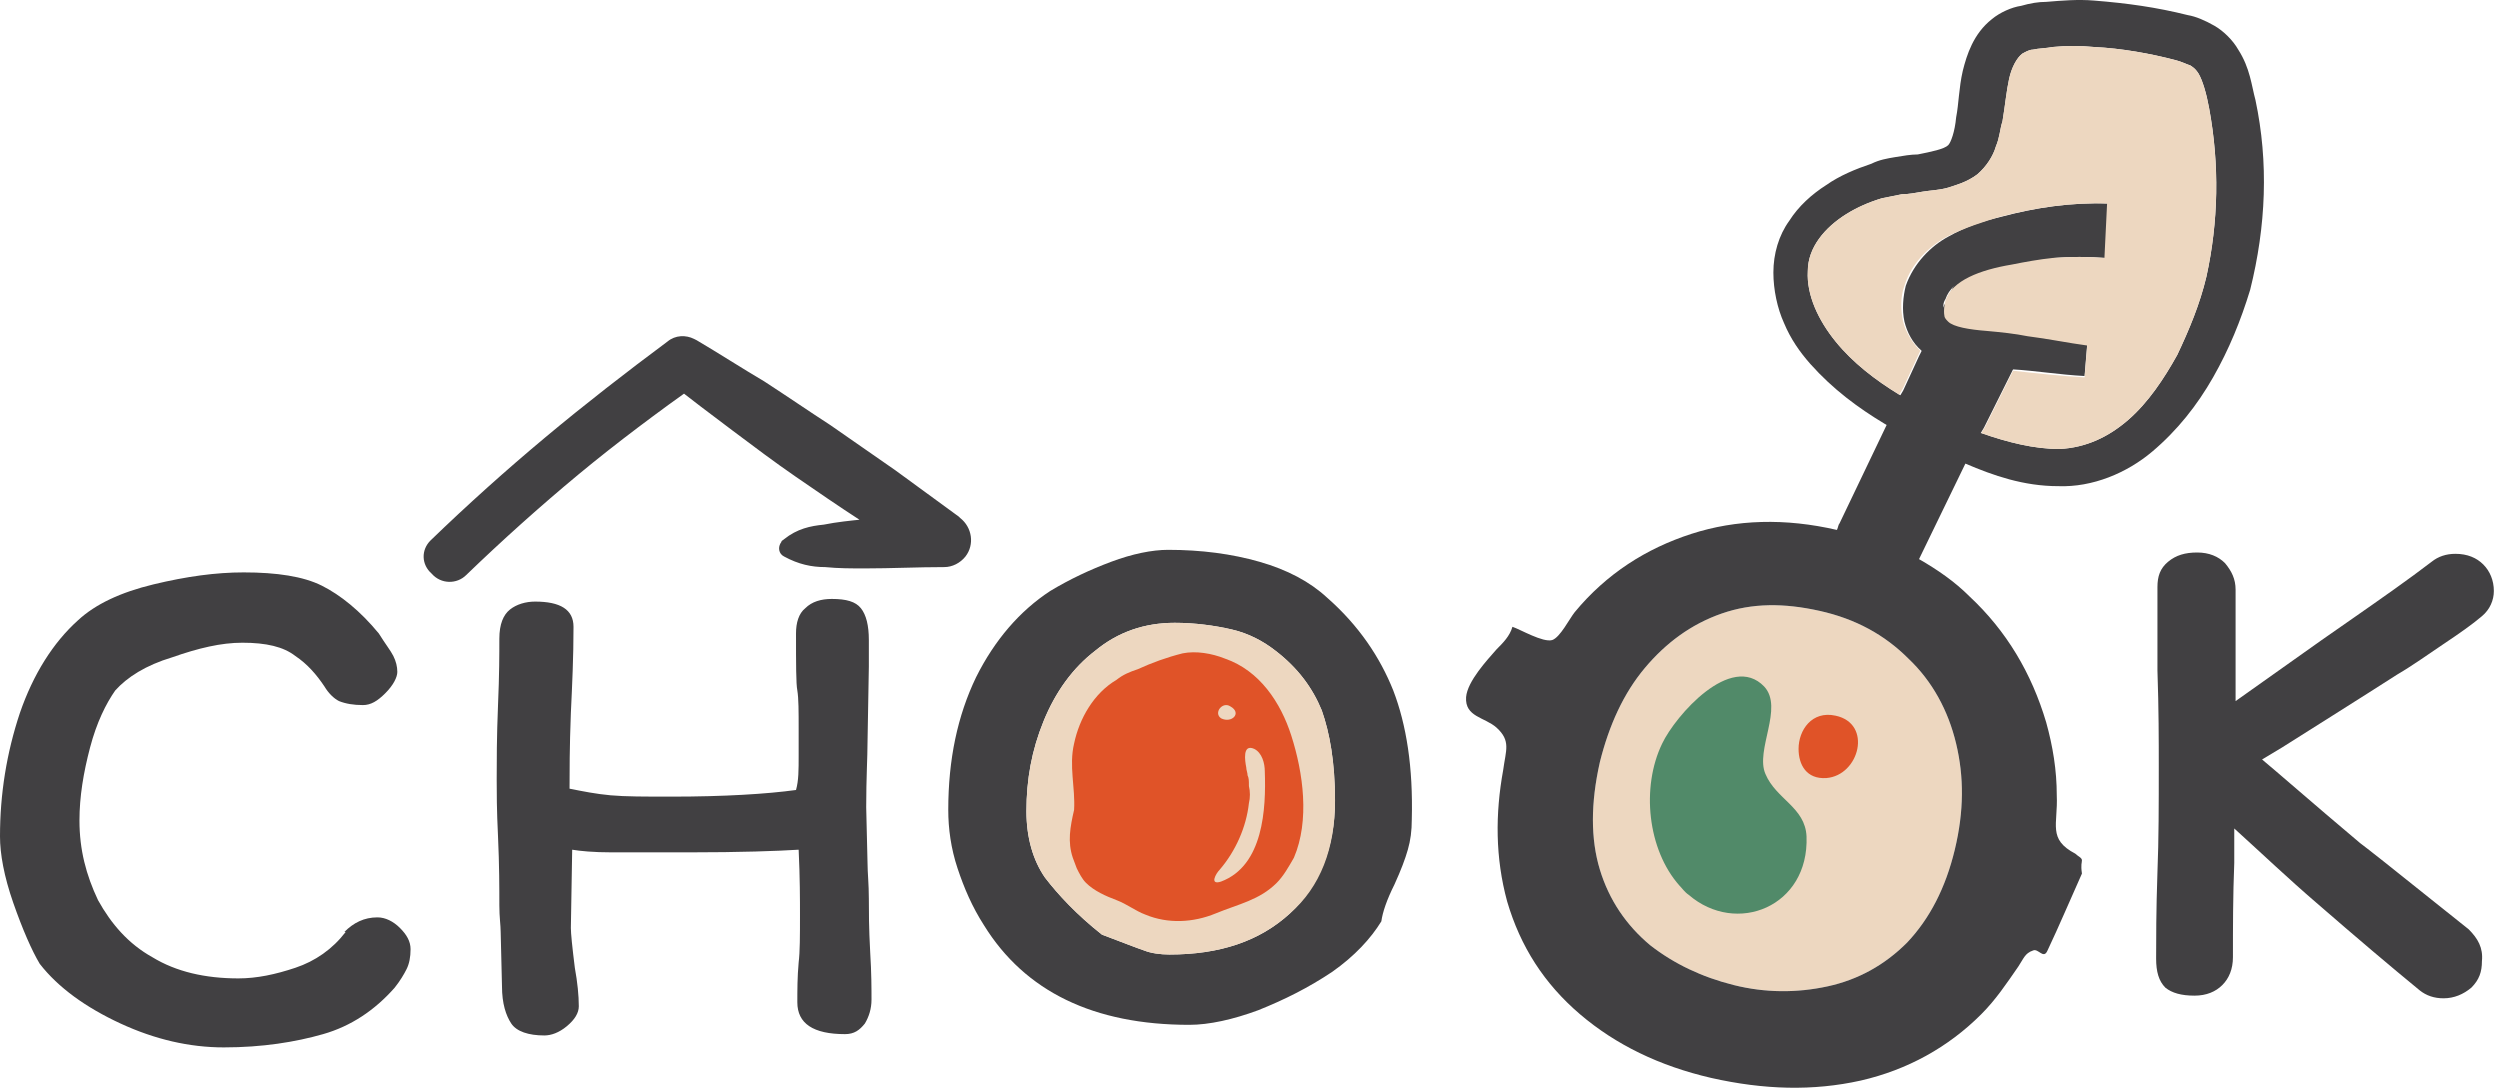
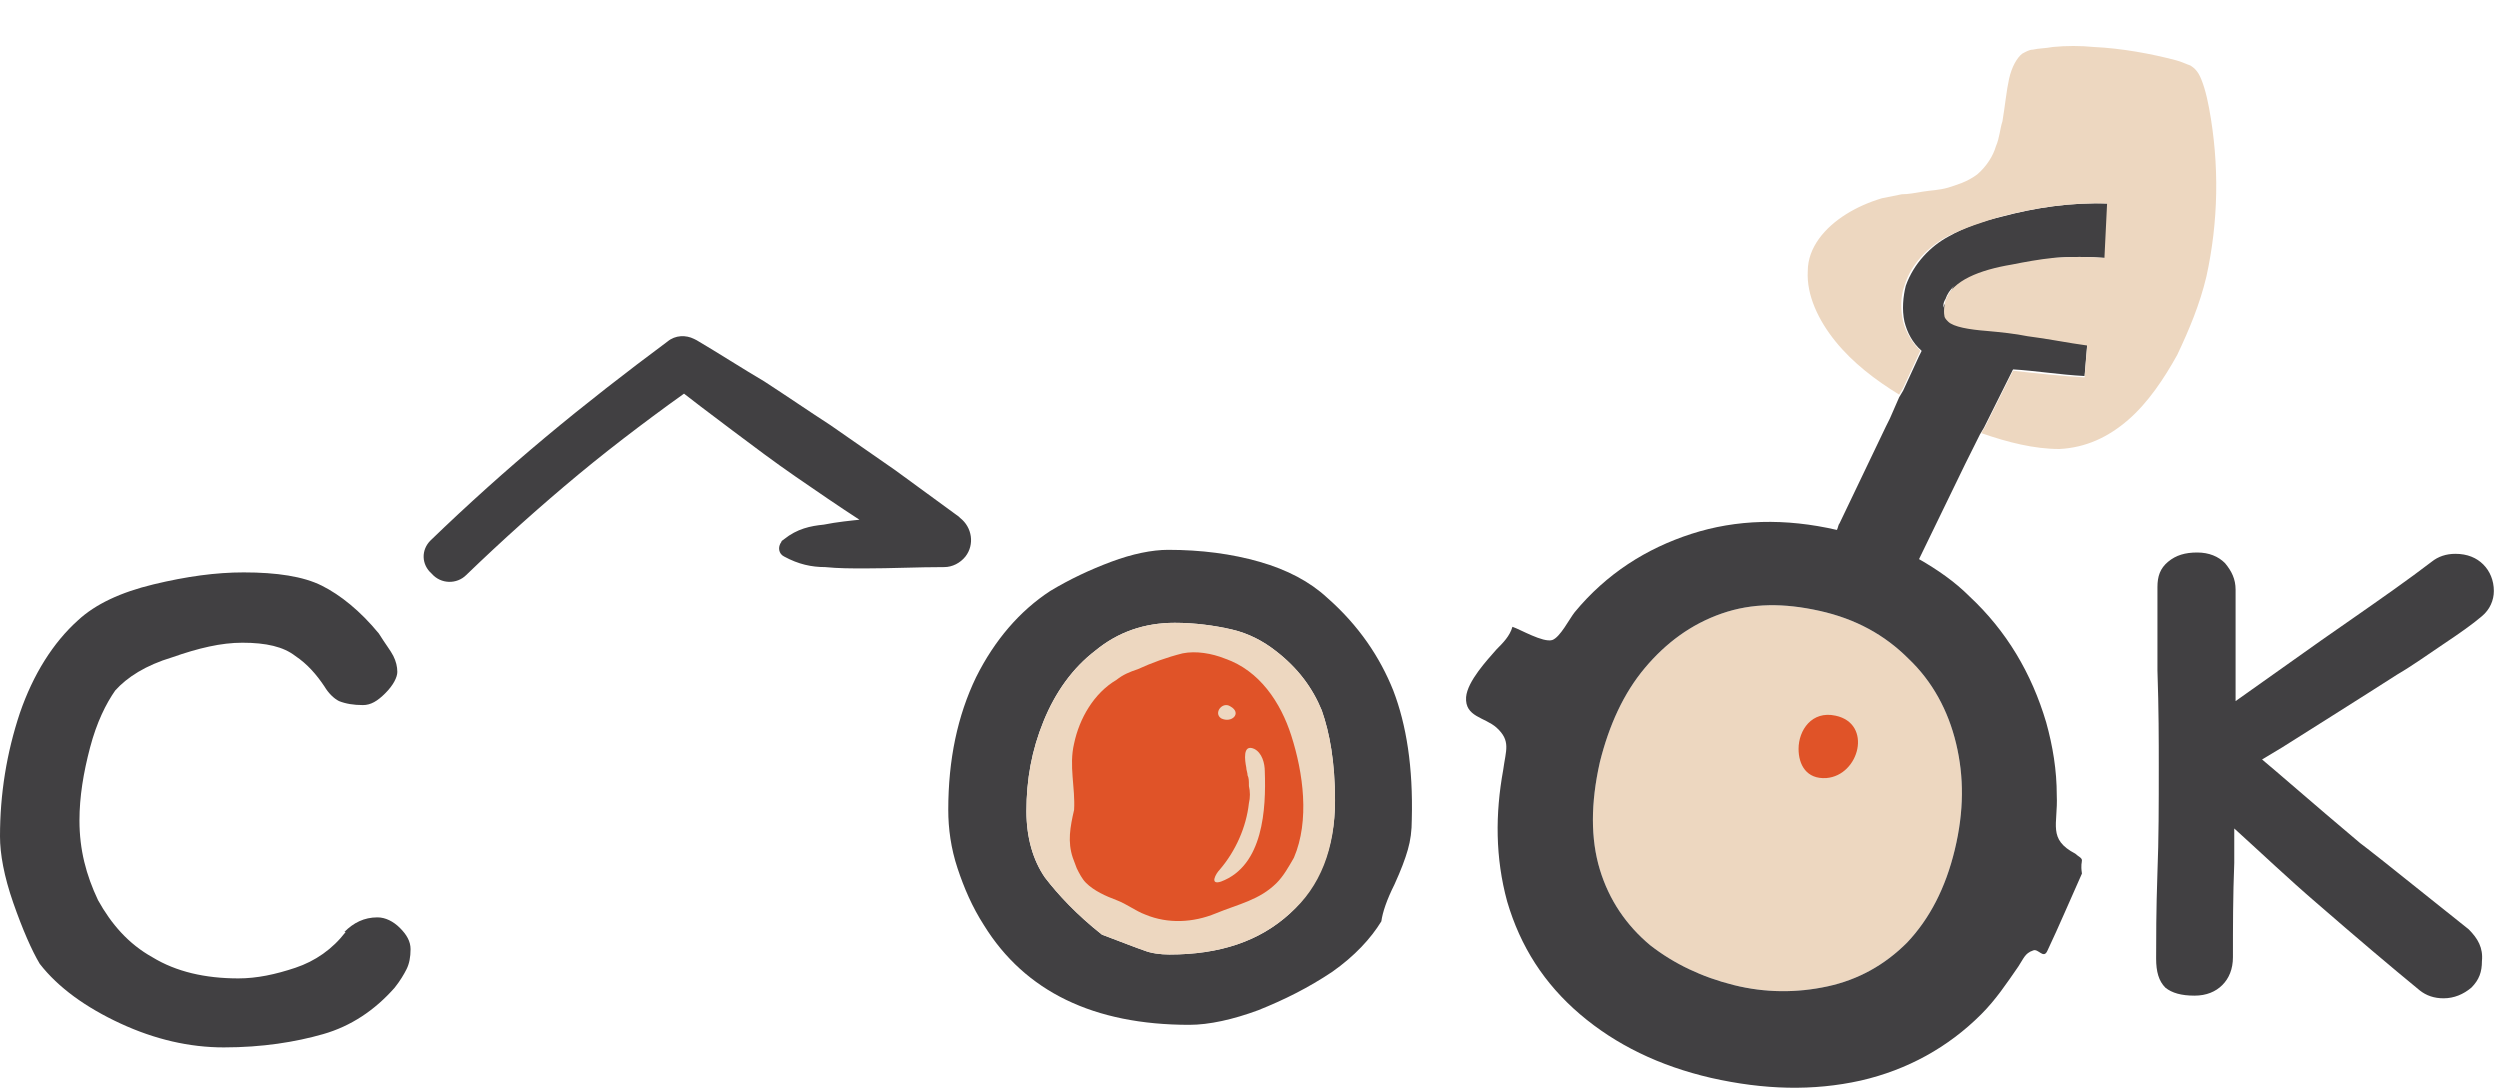
<svg xmlns="http://www.w3.org/2000/svg" width="376" height="164" viewBox="0 0 376 164" fill="none">
  <path d="M294 127.795C292.605 133.582 290.215 138.172 286.829 141.763C283.443 145.156 279.459 147.351 274.878 148.349C270.296 149.346 265.715 149.346 260.735 148.149C255.955 146.952 251.772 144.956 248.186 142.163C244.601 139.169 242.011 135.378 240.617 130.788C239.223 126.199 239.223 120.811 240.617 114.625C242.011 109.037 244.202 104.248 247.389 100.457C250.576 96.665 254.361 93.871 258.942 92.275C263.524 90.679 268.304 90.679 273.682 91.876C279.061 93.073 283.443 95.468 287.028 99.06C290.614 102.452 293.004 106.842 294.199 111.831C295.394 116.82 295.394 122.008 294 127.795Z" fill="#EDD7C0" />
  <path d="M313.123 129.391C313.123 128.992 312.525 128.792 312.127 128.393C307.944 126.198 309.537 124.003 309.338 119.613C309.338 115.822 308.741 112.23 307.745 108.638C305.554 101.254 301.769 94.869 296.192 89.68C294.001 87.486 291.411 85.689 288.622 84.093L295.594 69.725L296.59 67.73L297.785 65.335L298.383 64.338L302.566 55.956L304.956 50.968C302.964 50.569 300.972 50.369 298.781 50.17C296.192 49.97 293.801 49.571 293.005 48.773C292.606 48.374 292.407 48.174 292.407 47.575C292.407 46.977 292.407 46.378 292.606 45.58C293.602 42.587 297.785 40.99 302.566 40.192C304.558 39.793 306.749 39.394 308.741 39.194C308.143 37.398 306.948 35.802 305.155 35.004C302.765 33.806 299.976 34.206 297.984 35.802C297.188 36.401 296.59 37.199 296.192 38.197L290.814 49.172L288.822 53.163L288.622 53.562L286.232 58.75L285.635 59.748L284.24 62.941L283.643 64.138L276.671 78.705C276.472 78.905 276.472 79.304 276.273 79.703C268.504 77.907 261.134 78.107 254.362 80.302C247.589 82.497 241.614 86.288 236.833 92.075C236.036 93.073 234.642 95.867 233.447 96.266C232.053 96.665 228.666 94.669 227.471 94.27C227.073 95.667 226.077 96.665 225.081 97.662C223.687 99.259 220.699 102.452 220.5 104.846C220.301 107.84 223.288 107.84 225.081 109.436C227.272 111.431 226.475 112.828 226.077 115.822C224.882 122.407 224.882 128.992 226.675 135.577C228.666 142.362 232.252 147.949 237.63 152.539C243.008 157.128 249.581 160.321 257.35 162.117C265.317 163.913 272.687 164.113 279.858 162.516C286.83 160.92 293.005 157.528 297.984 152.539C300.175 150.344 301.769 147.949 303.562 145.355C304.358 144.158 304.558 143.359 305.753 142.96C306.55 142.561 307.346 144.357 307.944 142.96C309.737 139.169 311.33 135.377 313.123 131.386C312.924 129.99 313.123 129.79 313.123 129.391ZM294.001 127.795C292.606 133.582 290.216 138.171 286.83 141.763C283.444 145.155 279.46 147.35 274.878 148.348C270.297 149.346 265.516 149.346 260.736 148.149C255.955 146.951 251.772 144.956 248.187 142.162C244.602 139.169 242.012 135.377 240.618 130.788C239.224 126.198 239.224 120.81 240.618 114.624C242.012 109.037 244.203 104.248 247.39 100.456C250.577 96.665 254.362 93.871 258.943 92.275C263.525 90.678 268.305 90.678 273.683 91.876C279.061 93.073 283.444 95.467 287.029 99.059C290.614 102.452 293.005 106.842 294.2 111.831C295.395 116.819 295.395 122.008 294.001 127.795Z" fill="#414042" />
-   <path d="M253.975 134.579C253.377 134.18 252.979 133.581 252.581 133.182C247.8 127.794 246.804 118.416 249.991 111.83C251.983 107.64 260.349 98.061 265.329 103.25C268.317 106.443 263.935 112.828 265.528 116.42C267.122 120.212 271.504 121.409 271.703 125.799C272.101 136.375 261.146 140.765 253.975 134.579Z" fill="#518A69" />
  <path d="M274.687 117.019C279.667 116.62 281.659 108.837 276.081 107.64C272.496 106.842 270.504 109.835 270.504 112.629C270.504 115.023 271.699 117.218 274.687 117.019Z" fill="#E05328" />
  <path d="M209.547 103.849C207.555 98.86 204.368 94.071 199.587 89.88C196.998 87.486 193.612 85.689 189.429 84.492C185.246 83.295 180.664 82.696 175.685 82.696C173.294 82.696 170.306 83.295 167.119 84.492C163.932 85.689 160.945 87.086 157.957 88.882C153.375 91.876 149.591 96.266 146.802 101.853C144.013 107.64 142.619 114.225 142.619 121.808C142.619 124.602 143.018 127.595 144.013 130.588C145.009 133.582 146.205 136.375 147.997 139.169C154.172 149.146 164.53 154.135 178.872 154.135C181.859 154.135 185.445 153.337 189.229 151.94C193.213 150.344 196.799 148.548 200.384 146.153C203.77 143.759 206.161 141.164 207.754 138.57C207.953 137.173 208.551 135.377 209.746 132.983C210.742 130.788 211.339 129.191 211.738 127.795C212.136 126.398 212.335 125.001 212.335 123.205C212.535 115.422 211.539 109.037 209.547 103.849ZM194.01 137.373C189.429 141.564 183.453 143.559 175.884 143.559C174.489 143.559 173.095 143.36 172.099 142.96C170.904 142.561 168.912 141.763 165.725 140.566C161.941 137.573 159.152 134.579 157.16 131.985C155.367 129.391 154.371 125.999 154.371 122.008C154.371 117.218 155.168 112.828 156.961 108.438C158.753 104.048 161.343 100.456 164.729 97.862C168.115 95.068 172.099 93.671 176.681 93.671C179.668 93.671 182.656 94.071 185.246 94.669C187.835 95.268 190.026 96.465 191.819 97.862C195.205 100.456 197.396 103.449 198.791 106.842C199.986 110.234 200.782 114.624 200.782 120.411C200.782 127.595 198.392 133.182 194.01 137.373Z" fill="#414042" />
  <path d="M200.79 120.412C200.79 127.595 198.599 133.382 194.018 137.373C189.436 141.564 183.461 143.559 175.891 143.559C174.497 143.559 173.103 143.36 172.107 142.961C170.912 142.562 168.92 141.763 165.733 140.566C161.948 137.573 159.159 134.58 157.168 131.985C155.375 129.391 154.379 125.999 154.379 122.008C154.379 117.219 155.176 112.829 156.968 108.439C158.761 104.048 161.351 100.457 164.737 97.862C168.123 95.069 172.107 93.672 176.688 93.672C179.676 93.672 182.664 94.071 185.253 94.67C187.843 95.268 190.034 96.466 191.827 97.862C195.213 100.457 197.404 103.45 198.798 106.842C199.993 110.235 200.79 114.625 200.79 120.412Z" fill="#EDD7C0" />
  <path d="M371.29 139.768C367.505 136.775 363.322 133.382 358.542 129.591C357.745 128.992 356.55 127.994 354.956 126.797L349.777 122.407C345.794 119.015 342.607 116.221 340.216 114.226L343.204 112.43C349.18 108.638 353.363 106.044 356.152 104.248L360.534 101.454C362.924 100.057 365.115 98.461 367.505 96.865C369.896 95.268 371.887 93.871 373.282 92.674C374.477 91.676 375.075 90.279 375.075 88.883C375.075 87.286 374.477 85.889 373.481 84.892C372.485 83.894 371.091 83.295 369.298 83.295C367.904 83.295 366.709 83.694 365.713 84.493C362.326 87.087 358.343 89.88 353.761 93.073L349.18 96.266L336.233 105.445V88.683C336.233 87.087 335.635 85.889 334.639 84.692C333.643 83.694 332.249 83.096 330.456 83.096C328.663 83.096 327.269 83.495 326.074 84.493C324.879 85.49 324.48 86.688 324.48 88.284V100.856C324.68 106.643 324.68 111.432 324.68 115.223C324.68 121.01 324.68 126.199 324.48 131.187C324.281 136.974 324.281 141.364 324.281 144.158C324.281 146.154 324.68 147.55 325.676 148.548C326.672 149.346 328.066 149.745 330.058 149.745C331.85 149.745 333.245 149.147 334.241 148.149C335.237 147.151 335.834 145.754 335.834 143.958C335.834 139.369 335.834 134.779 336.033 129.79V124.602C340.216 128.394 344.2 132.185 348.383 135.777C354.359 140.965 359.538 145.355 363.92 148.947C364.916 149.745 366.111 150.145 367.505 150.145C369.099 150.145 370.493 149.546 371.688 148.548C372.883 147.351 373.282 146.154 373.282 144.557C373.481 142.562 372.684 141.165 371.29 139.768Z" fill="#414042" />
  <path d="M161.344 128.992C161.543 129.59 161.742 129.99 161.941 130.588C162.34 131.386 162.738 132.185 163.336 132.783C164.531 133.981 166.323 134.779 167.917 135.377C169.51 135.976 170.706 136.974 172.299 137.572C175.685 138.969 179.47 138.77 182.856 137.373C186.242 135.976 189.429 135.377 192.019 132.783C193.015 131.785 193.812 130.389 194.608 128.992C196.999 123.404 196.003 116.221 194.21 110.633C192.616 105.644 189.429 100.855 184.25 99.059C182.259 98.261 179.868 97.862 177.876 98.261C175.486 98.86 173.295 99.658 171.104 100.656C169.909 101.055 168.913 101.454 167.917 102.252C164.531 104.248 162.34 108.039 161.543 111.83C160.746 115.223 161.742 118.416 161.543 121.808C160.945 124.402 160.547 126.597 161.344 128.992Z" fill="#E05328" />
  <path d="M187.637 116.62C187.637 116.221 187.438 115.822 187.438 115.422C187.238 114.425 186.84 111.831 188.633 112.629C189.828 113.227 190.226 114.824 190.226 116.021C190.425 121.609 190.027 130.189 183.653 132.584C181.86 133.182 182.856 131.386 183.454 130.788C185.844 127.994 187.438 124.402 187.836 120.81C188.035 120.012 188.035 119.014 187.836 118.216C187.836 117.418 187.836 117.019 187.637 116.62Z" fill="#EDD7C0" />
  <path d="M185.051 106.243C186.844 107.241 185.25 108.837 183.657 108.039C182.462 107.241 183.856 105.445 185.051 106.243Z" fill="#EDD7C0" />
  <path d="M59.159 98.66C59.558 99.459 59.757 100.257 59.757 101.055C59.757 101.853 59.159 103.051 57.964 104.248C56.769 105.445 55.773 106.044 54.578 106.044C53.184 106.044 51.988 105.844 50.992 105.445C50.196 105.046 49.399 104.248 48.801 103.25C47.606 101.454 46.212 99.858 44.419 98.66C42.627 97.264 40.037 96.665 36.452 96.665C33.265 96.665 29.878 97.463 25.895 98.86C21.911 100.057 19.122 101.853 17.329 103.849C15.935 105.844 14.541 108.638 13.545 112.429C12.549 116.221 11.951 119.813 11.951 123.405C11.951 127.795 12.947 131.586 14.74 135.378C16.732 138.97 19.321 141.963 22.907 143.958C26.492 146.153 30.874 147.151 35.854 147.151C38.643 147.151 41.431 146.553 44.419 145.555C47.407 144.557 49.996 142.761 51.988 140.167H51.789C53.184 138.77 54.777 137.972 56.769 137.972C57.964 137.972 59.159 138.571 60.155 139.568C61.151 140.566 61.749 141.564 61.749 142.761C61.749 143.958 61.55 144.956 61.151 145.754C60.753 146.553 60.155 147.55 59.358 148.548C56.371 151.94 52.785 154.335 48.602 155.532C44.419 156.73 39.44 157.528 33.663 157.528C28.484 157.528 23.305 156.33 18.126 153.936C12.947 151.541 8.764 148.548 5.976 144.956C4.781 142.961 3.386 139.768 1.992 135.777C0.598 131.786 0 128.393 0 125.799C0 119.414 0.996 113.228 2.988 107.241C4.98 101.454 7.968 96.665 11.752 93.273C14.342 90.878 18.126 89.082 23.106 87.885C28.086 86.688 32.468 86.089 36.651 86.089C41.631 86.089 45.614 86.688 48.403 88.084C51.192 89.481 54.179 91.876 56.968 95.268C57.964 96.865 58.761 97.862 59.159 98.66Z" fill="#414042" />
-   <path d="M120.118 113.627V109.636C120.118 107.042 120.118 105.046 119.919 103.849C119.72 102.851 119.72 99.858 119.72 95.268C119.72 93.672 120.118 92.275 121.114 91.477C122.11 90.479 123.505 90.08 125.098 90.08C127.289 90.08 128.683 90.479 129.48 91.477C130.277 92.475 130.675 94.071 130.675 96.266V100.257L130.476 111.631C130.476 113.827 130.277 117.019 130.277 121.409L130.476 129.791C130.476 131.187 130.675 132.983 130.675 135.178C130.675 136.974 130.675 139.568 130.875 143.16C131.074 146.353 131.074 148.748 131.074 150.344C131.074 151.741 130.675 152.938 130.078 153.936C129.281 154.934 128.484 155.533 127.09 155.533C122.309 155.533 119.919 153.936 119.919 150.743C119.919 148.947 119.919 146.952 120.118 144.757C120.317 143.16 120.317 140.766 120.317 137.573C120.317 135.378 120.317 131.986 120.118 127.795C116.931 127.995 111.354 128.194 103.586 128.194C98.606 128.194 94.821 128.194 92.033 128.194C89.244 128.194 87.252 127.995 86.057 127.795L85.858 139.568C85.858 140.367 86.057 142.362 86.455 145.555C86.854 147.75 87.053 149.746 87.053 151.342C87.053 152.34 86.455 153.337 85.26 154.335C84.065 155.333 82.87 155.732 81.874 155.732C79.484 155.732 77.691 155.133 76.894 153.936C76.097 152.739 75.5 150.943 75.5 148.349L75.301 140.167C75.301 139.169 75.102 137.972 75.102 136.176C75.102 133.582 75.102 130.19 74.902 125.8C74.703 121.809 74.703 119.015 74.703 117.219C74.703 114.625 74.703 110.833 74.902 106.044C75.102 101.454 75.102 98.262 75.102 96.067C75.102 93.871 75.699 92.475 76.695 91.677C77.691 90.878 79.085 90.479 80.48 90.479C84.264 90.479 86.256 91.677 86.256 94.271C86.256 98.86 86.057 103.051 85.858 107.241C85.659 112.43 85.659 116.221 85.659 118.616C87.65 119.015 89.642 119.414 91.833 119.613C94.025 119.813 97.012 119.813 100.996 119.813C108.964 119.813 115.338 119.414 119.72 118.815C120.118 117.418 120.118 115.822 120.118 113.627Z" fill="#414042" />
  <path d="M64.736 81.3C70.313 75.912 76.09 70.724 82.065 65.735C88.041 60.746 94.216 55.957 100.391 51.367C101.586 50.37 103.18 50.37 104.375 50.968L104.773 51.168C108.159 53.163 111.545 55.358 114.932 57.354C118.318 59.549 121.505 61.744 124.891 63.939C128.078 66.134 131.464 68.528 134.651 70.724L144.213 77.708L144.412 77.907C146.204 79.304 146.603 81.898 145.208 83.694C144.412 84.692 143.217 85.291 142.021 85.291C138.038 85.291 134.054 85.49 130.07 85.49C128.078 85.49 126.086 85.49 124.094 85.291C122.102 85.291 120.111 84.892 117.92 83.694C117.123 83.295 116.924 82.297 117.521 81.499C117.521 81.3 117.72 81.3 117.92 81.1C119.911 79.504 121.903 79.105 123.895 78.905C125.887 78.506 127.879 78.306 129.871 78.107C133.855 77.708 137.838 77.508 141.822 77.109L139.432 84.692L129.473 78.306C126.086 76.111 122.899 73.916 119.712 71.721C116.525 69.526 113.338 67.132 110.151 64.737C106.964 62.343 103.777 59.948 100.789 57.553H105.171C98.996 61.943 92.822 66.533 87.045 71.322C81.269 76.111 75.492 81.3 70.114 86.488C68.72 87.885 66.329 87.885 64.935 86.288C63.342 84.892 63.342 82.697 64.736 81.3Z" fill="#414042" />
  <path d="M292.603 44.981C292.205 45.58 292.205 46.178 292.404 46.977C292.603 47.575 292.603 47.775 293.001 48.174C293.997 48.972 296.388 49.172 298.778 49.571C300.77 49.77 302.961 50.169 304.953 50.369C307.941 50.968 310.928 51.367 313.916 51.766L313.518 56.555C309.733 56.355 306.148 55.757 302.762 55.557C301.367 55.358 299.973 55.358 298.579 55.158C296.188 54.959 293.201 55.158 289.814 53.362C289.615 53.163 289.217 52.963 289.018 52.763C287.623 51.566 286.826 49.97 286.428 48.373C286.03 46.577 286.229 44.582 286.627 42.986C287.822 39.593 290.412 36.999 293.001 35.602C295.79 34.006 298.379 33.208 300.969 32.609C306.148 31.212 311.526 30.414 317.103 30.613L316.705 38.795C314.115 38.595 311.526 38.595 308.936 38.795C306.945 38.995 304.754 39.194 302.762 39.793C297.782 40.591 293.599 41.988 292.603 44.981Z" fill="#414042" />
-   <path d="M339.222 15.049C338.624 12.854 338.425 10.26 336.632 7.466C335.836 6.069 334.441 4.672 333.047 3.874C331.653 3.076 330.258 2.477 329.063 2.278C324.283 1.08 319.9 0.482 314.921 0.083C312.53 -0.117 310.14 0.083 307.75 0.282C306.555 0.282 305.36 0.482 303.965 0.881C302.571 1.08 300.778 1.879 299.583 2.876C296.794 5.071 295.798 8.264 295.201 10.659C294.603 13.253 294.603 15.648 294.205 17.643C294.006 19.838 293.408 21.434 293.01 21.834C292.412 22.432 290.42 22.831 288.428 23.23C287.433 23.23 286.237 23.43 285.042 23.63C283.847 23.829 282.652 24.029 281.457 24.627C279.067 25.425 276.676 26.423 274.684 27.82C272.493 29.217 270.501 31.013 269.107 33.208C267.514 35.403 266.717 38.197 266.717 40.99C266.717 43.585 267.314 46.378 268.31 48.573C269.306 50.968 270.701 52.963 272.294 54.759C275.68 58.551 279.465 61.344 283.449 63.739C287.433 66.134 291.416 67.93 295.599 69.726C299.782 71.522 304.364 73.118 309.543 73.118C314.721 73.317 319.9 71.123 323.685 67.93C327.47 64.737 330.457 60.945 332.848 56.755C335.238 52.564 337.031 48.174 338.425 43.585C340.815 34.006 341.214 24.428 339.222 15.049ZM331.852 41.589C330.856 45.78 329.262 49.571 327.47 53.362C325.478 56.954 323.087 60.546 320.1 63.141C317.112 65.735 313.725 67.331 309.742 67.531C305.957 67.531 301.973 66.533 297.99 65.136C297.79 65.136 297.79 65.136 297.591 64.936C293.408 63.34 289.424 61.544 285.64 59.349C282.054 57.154 278.668 54.56 276.079 51.367C273.489 48.174 271.697 44.383 271.896 40.791C271.896 37.199 274.485 34.206 277.672 32.21C279.266 31.212 281.058 30.414 283.05 29.816C284.046 29.616 285.042 29.416 286.038 29.217C287.034 29.217 288.03 29.017 289.225 28.818C290.42 28.618 291.615 28.618 293.01 28.219C294.205 27.82 295.798 27.421 297.392 26.224C298.786 25.026 299.782 23.43 300.181 22.033C300.778 20.636 300.778 19.439 301.177 18.242C301.575 15.847 301.774 13.652 302.173 11.856C302.571 10.06 303.368 8.663 304.164 8.065C304.563 7.865 305.16 7.466 305.758 7.466C306.555 7.266 307.75 7.266 308.746 7.067C310.738 6.867 312.929 6.867 314.921 7.067C319.104 7.266 323.486 8.065 327.27 9.062C328.067 9.262 328.864 9.661 329.461 9.861C330.059 10.26 330.258 10.459 330.657 11.058C331.254 12.056 331.852 14.051 332.25 16.246C333.844 24.827 333.644 33.407 331.852 41.589Z" fill="#414042" />
  <path d="M331.844 41.589C330.848 45.779 329.255 49.571 327.462 53.362C325.47 56.954 323.08 60.546 320.092 63.14C317.104 65.734 313.718 67.331 309.734 67.53C305.95 67.53 301.966 66.533 297.982 65.136L298.58 64.138L302.762 55.757C306.348 56.156 309.933 56.555 313.519 56.755L313.917 51.965C310.929 51.566 308.141 50.968 304.954 50.569C302.962 50.169 300.97 49.97 298.779 49.77C296.189 49.571 293.799 49.172 293.002 48.373C292.604 47.974 292.405 47.775 292.405 47.176C292.405 46.578 292.405 45.979 292.604 45.181C293.6 42.188 297.783 40.591 302.563 39.793C304.555 39.394 306.746 38.995 308.738 38.795C311.328 38.596 313.917 38.596 316.507 38.795L316.905 30.614C311.527 30.414 306.149 31.212 300.771 32.609C298.181 33.407 295.592 34.206 292.803 35.602C290.214 36.999 287.425 39.593 286.429 42.986C285.831 44.582 285.831 46.578 286.23 48.373C286.628 49.97 287.624 51.566 288.819 52.764L288.62 53.163L286.23 58.351L285.632 59.349C282.047 57.154 278.661 54.56 276.071 51.367C273.482 48.174 271.689 44.383 271.888 40.791C271.888 37.199 274.478 34.206 277.665 32.21C279.258 31.212 281.051 30.414 283.043 29.815C284.039 29.616 285.035 29.416 286.031 29.217C287.027 29.217 288.022 29.017 289.218 28.818C290.413 28.618 291.608 28.618 293.002 28.219C294.197 27.82 295.791 27.421 297.384 26.224C298.779 25.026 299.775 23.43 300.173 22.033C300.771 20.636 300.771 19.439 301.169 18.241C301.567 15.847 301.767 13.652 302.165 11.856C302.563 10.06 303.36 8.663 304.157 8.064C304.555 7.865 305.153 7.466 305.75 7.466C306.547 7.266 307.742 7.266 308.738 7.067C310.73 6.867 312.921 6.867 314.913 7.067C319.096 7.266 323.478 8.064 327.263 9.062C328.06 9.262 328.856 9.661 329.454 9.86C330.051 10.259 330.251 10.459 330.649 11.058C331.247 12.055 331.844 14.051 332.243 16.246C333.836 24.827 333.637 33.407 331.844 41.589Z" fill="#EDD7C0" />
</svg>